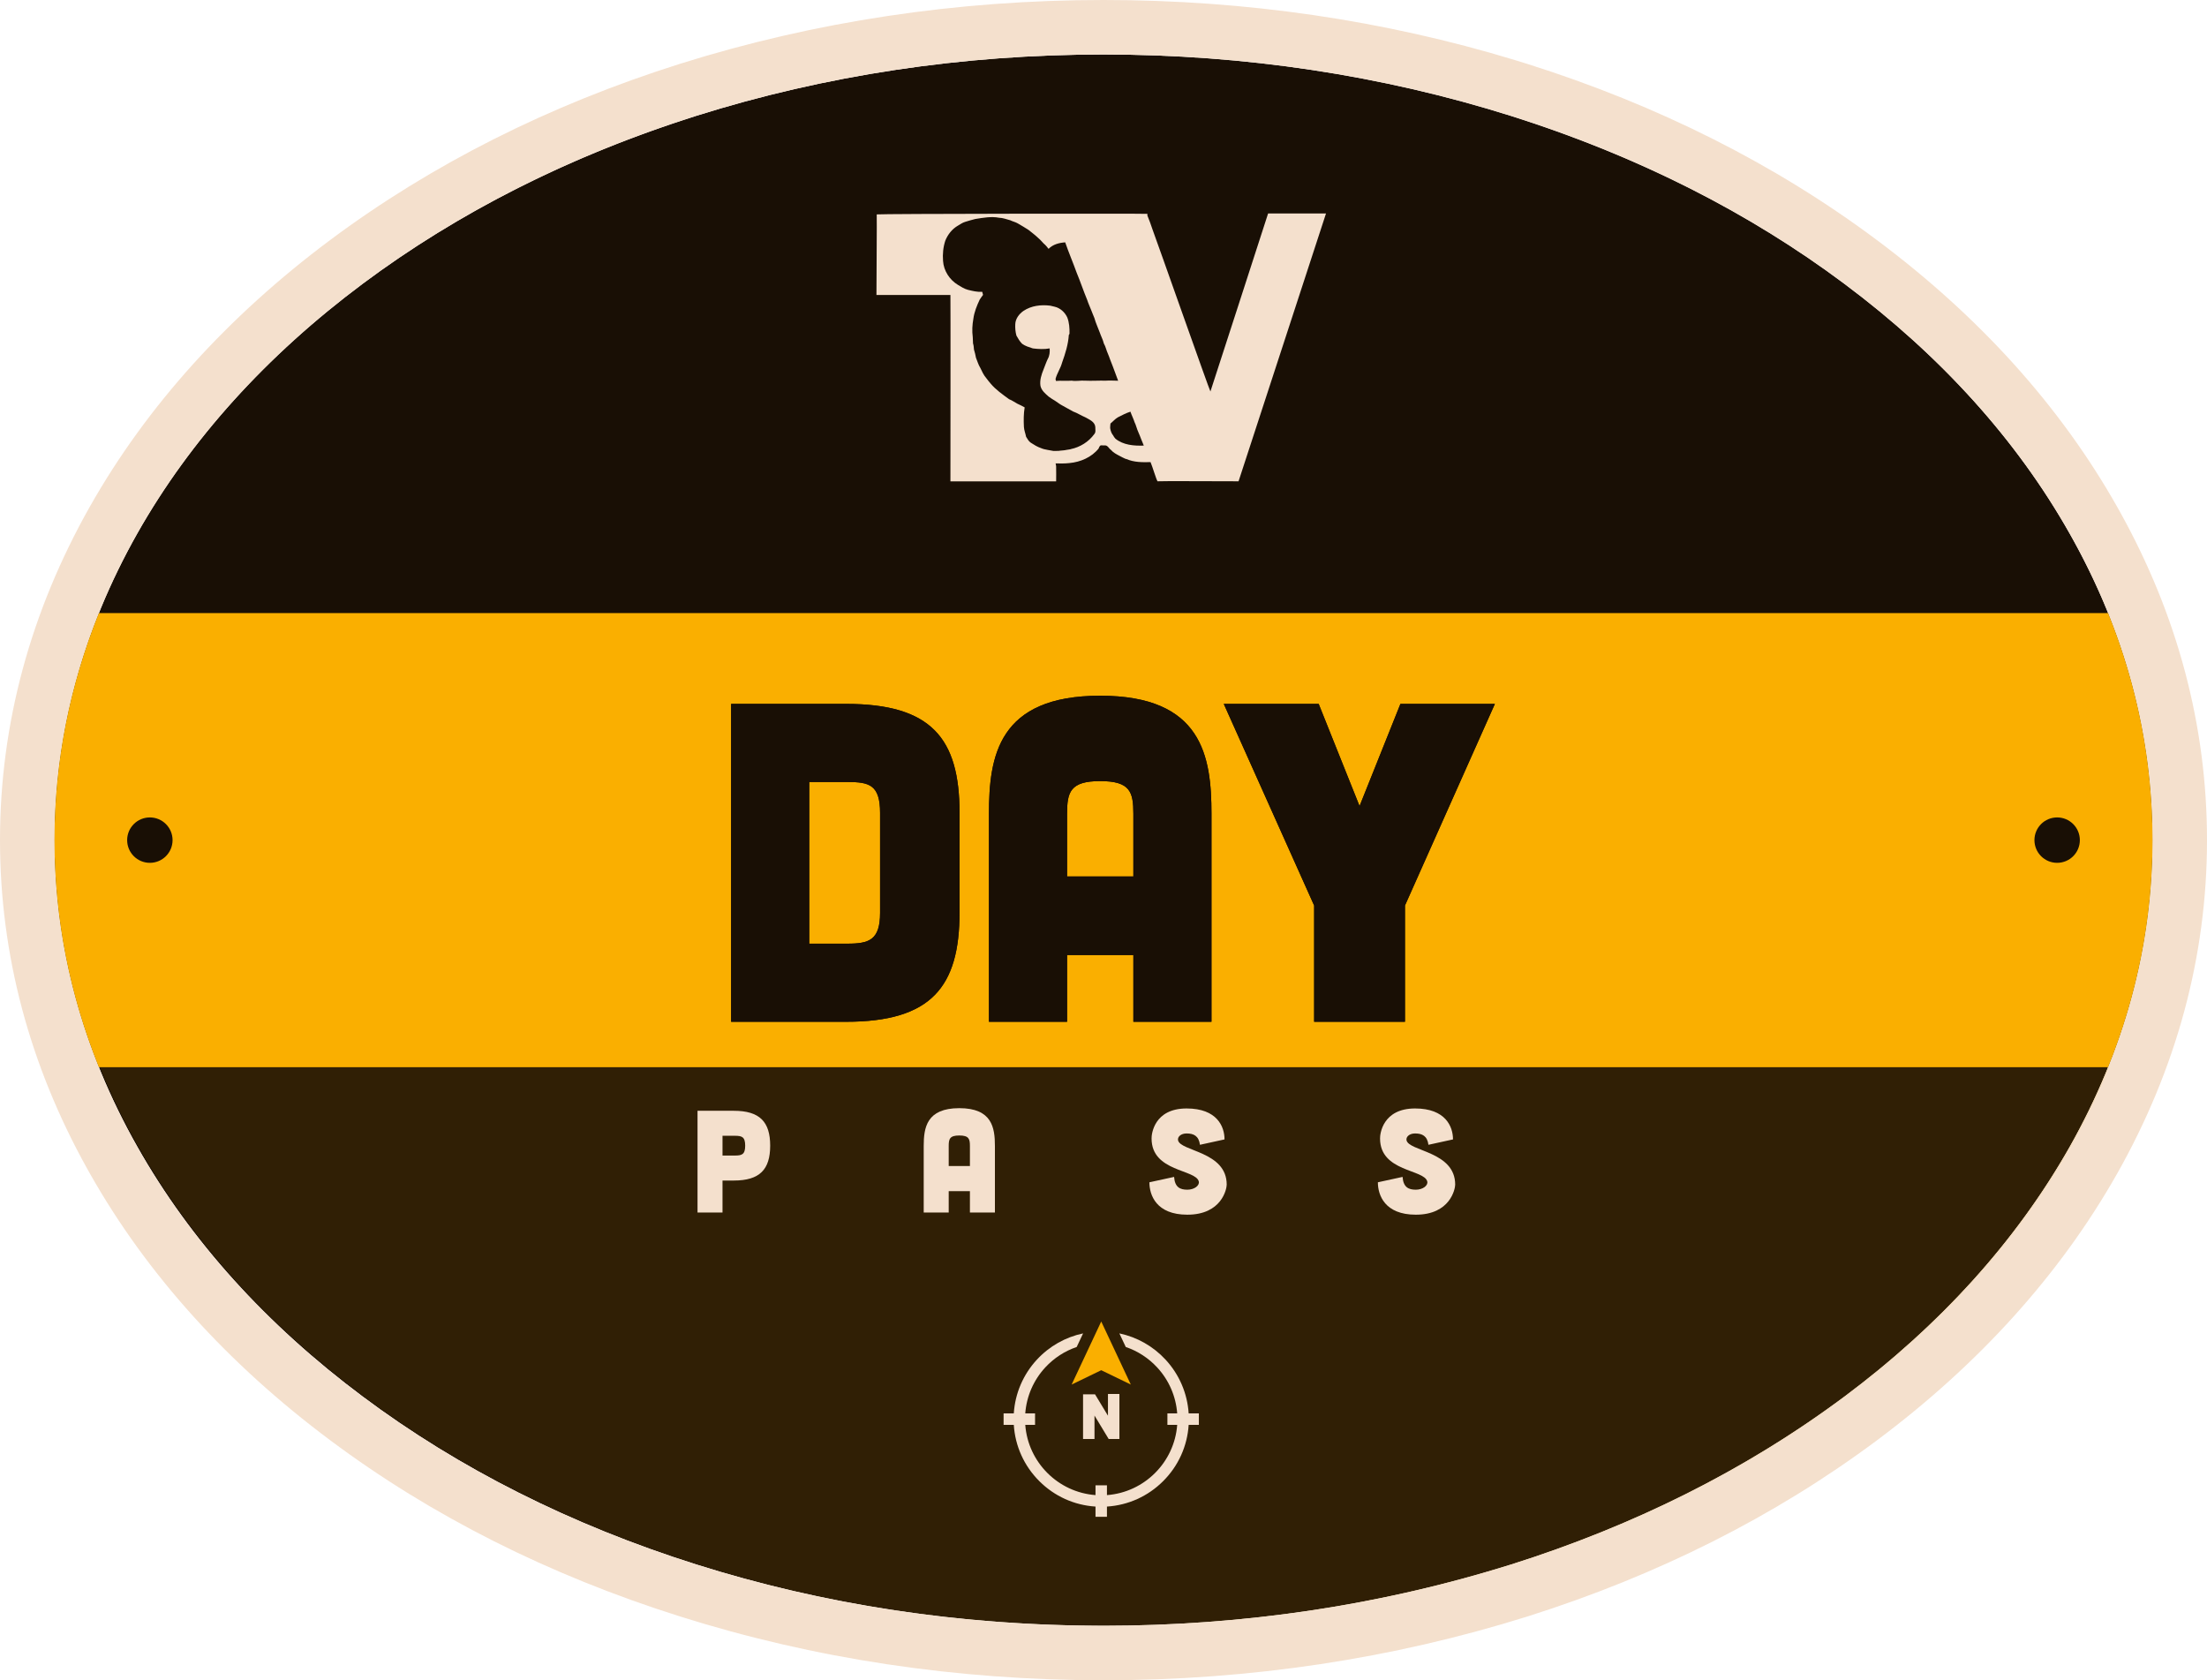
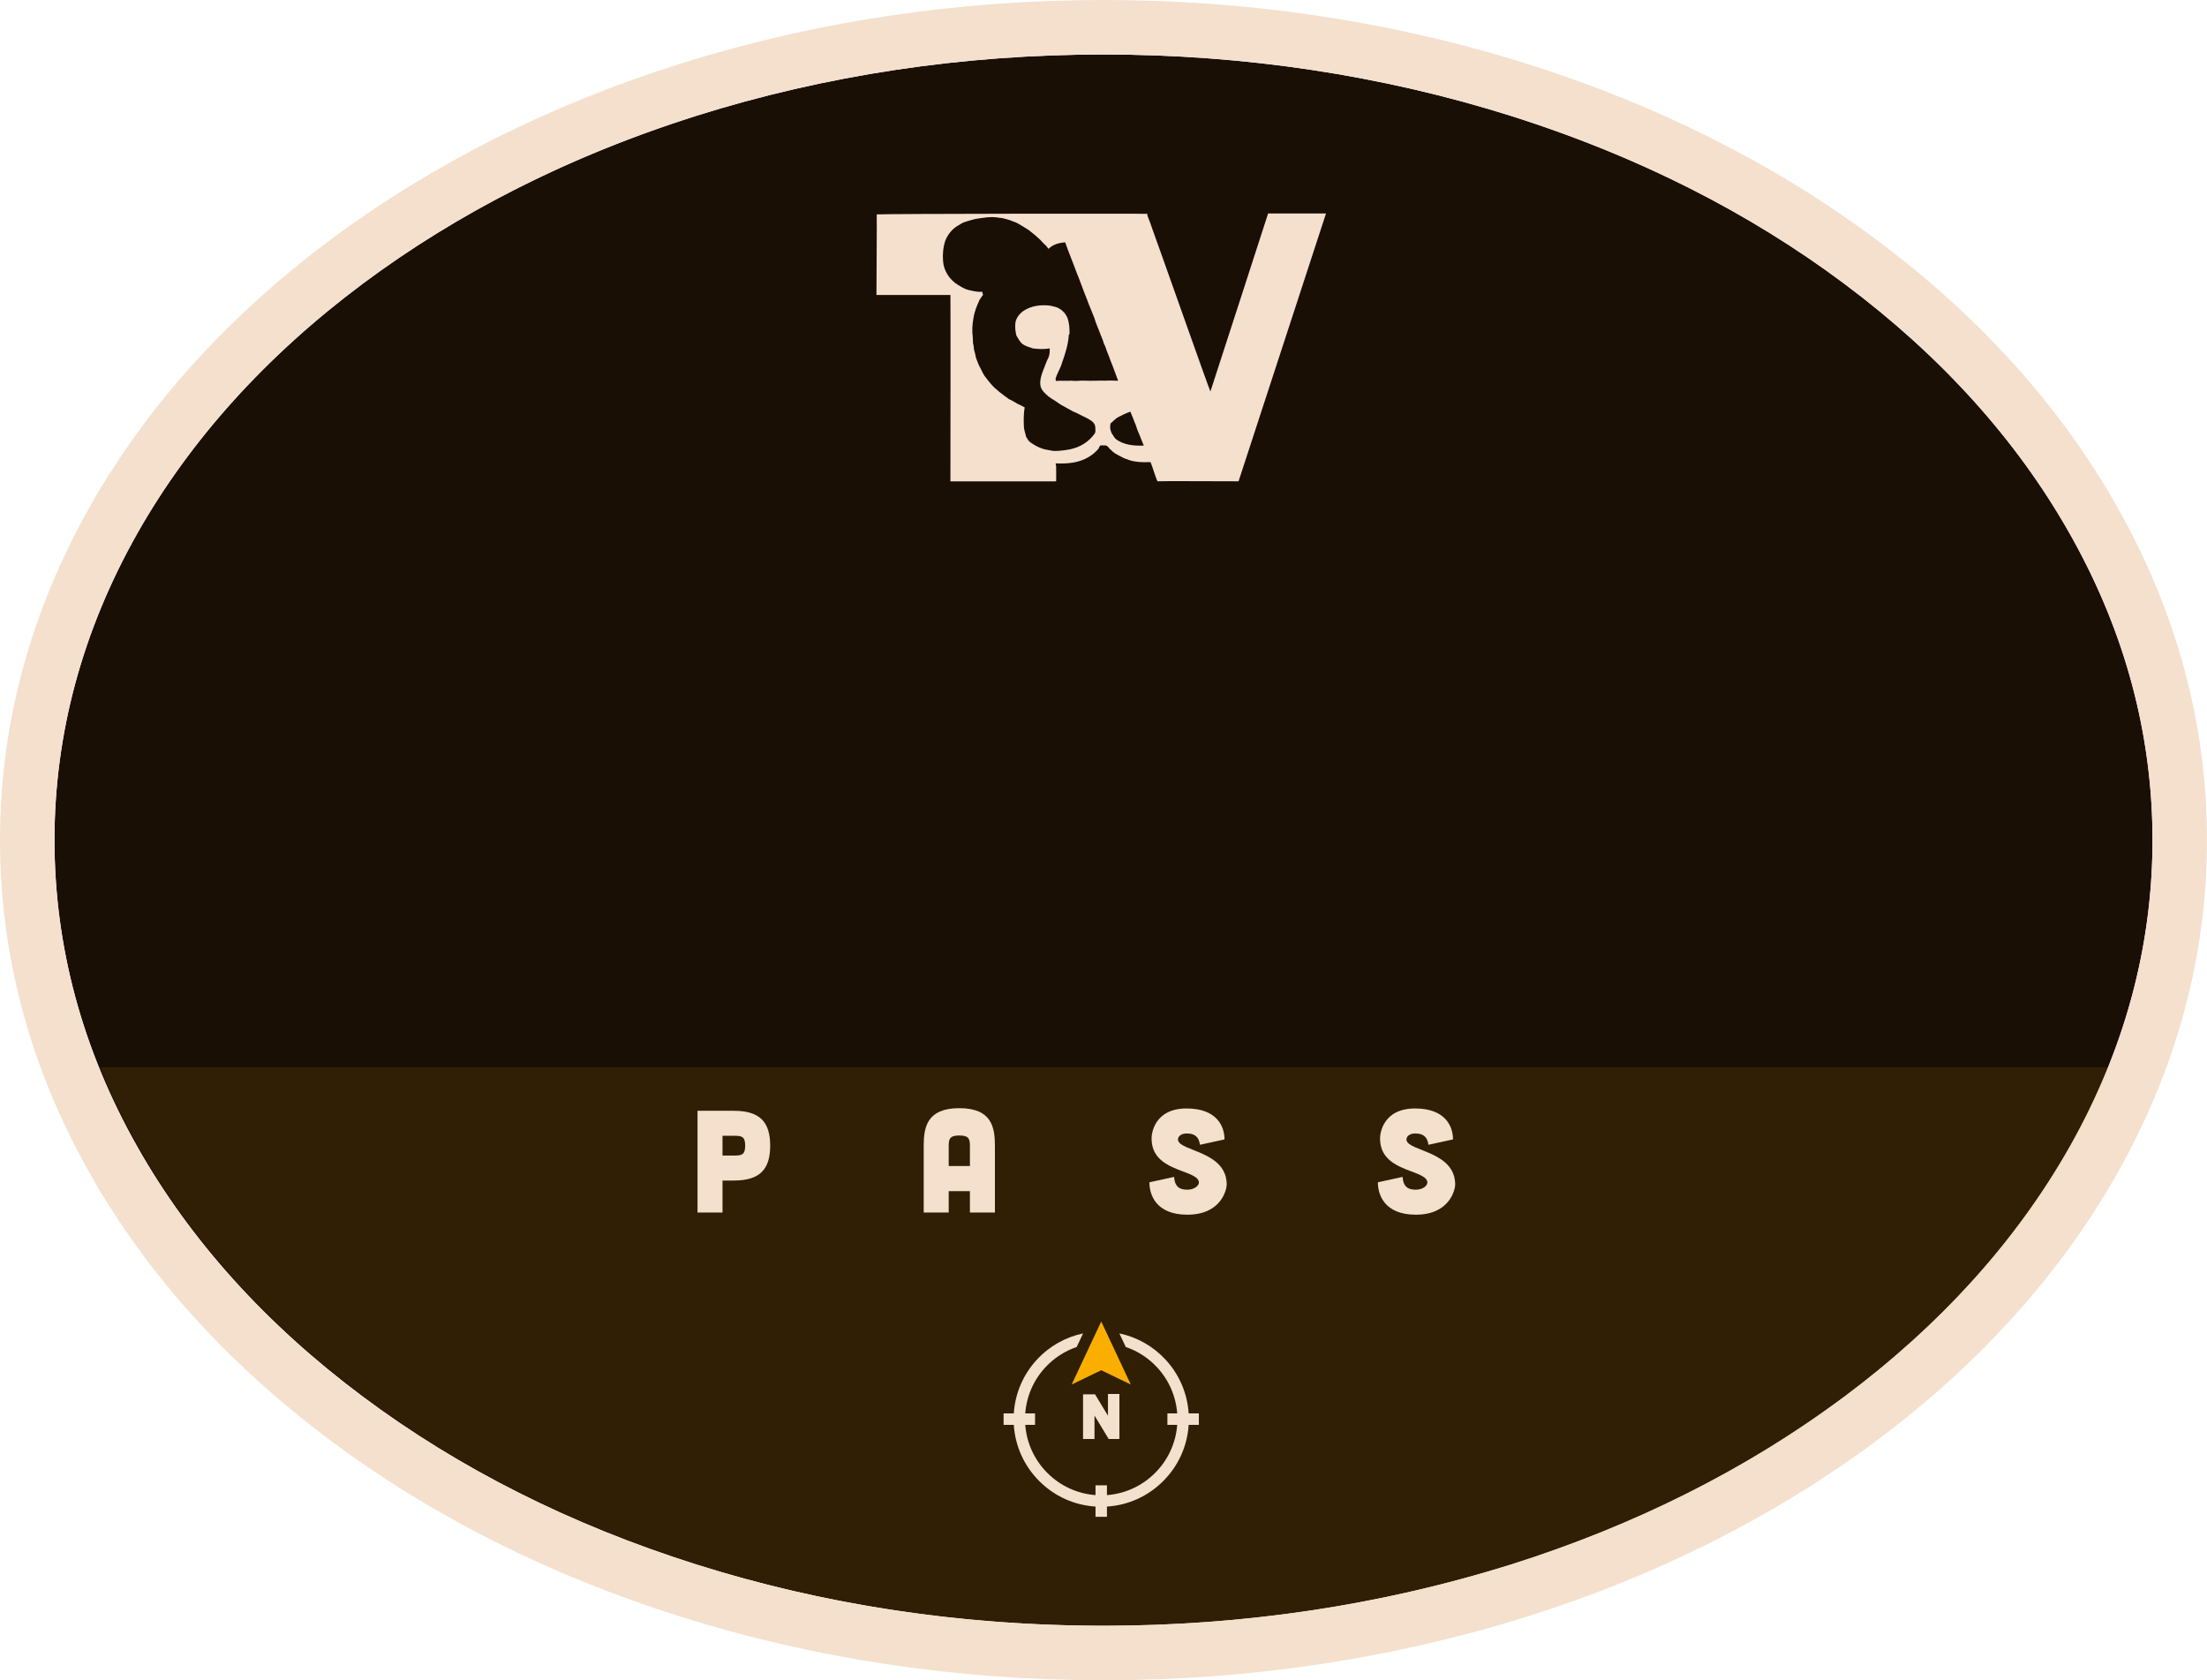
<svg xmlns="http://www.w3.org/2000/svg" width="486" height="370" viewBox="0 0 486 370" fill="none">
  <path d="M455.748 117.471C444.087 96.838 427.394 78.357 406.139 62.488C384.923 46.619 360.236 34.209 332.74 25.525C304.309 16.572 274.122 12 243 12C211.878 12 181.691 16.572 153.26 25.525C125.764 34.209 101.077 46.658 79.861 62.488C58.606 78.357 41.913 96.838 30.252 117.433C18.162 138.835 12 161.543 12 184.981C12 208.419 18.123 231.127 30.252 252.529C41.913 273.162 58.606 291.643 79.861 307.512C101.077 323.381 125.764 335.791 153.26 344.475C181.691 353.466 211.878 358 243 358C274.122 358 304.309 353.428 332.74 344.513C360.236 335.83 384.923 323.381 406.139 307.55C427.394 291.682 444.087 273.162 455.748 252.567C467.838 231.165 474 208.457 474 185.019C474 161.581 467.877 138.873 455.748 117.471Z" fill="#190F05" />
  <path d="M0 184.98C5.55869e-05 159.359 6.755 134.629 19.804 111.53L19.81 111.521C32.385 89.311 50.257 69.614 72.682 52.872L72.685 52.87C95.064 36.172 120.977 23.136 149.646 14.082L149.655 14.079C179.295 4.746 210.7 7.00631e-07 243 0C274.291 0 304.741 4.454 333.561 13.218L336.345 14.079L336.354 14.082C365.01 23.132 390.926 36.126 413.317 52.872C435.739 69.611 453.611 89.307 466.188 111.555L466.797 112.64C479.498 135.447 486 159.81 486 185.02C486 210.641 479.245 235.371 466.196 258.47L466.19 258.479C453.619 280.682 435.75 300.419 413.318 317.166L413.315 317.168C390.936 333.866 365.023 346.902 336.354 355.956L336.342 355.96L336.33 355.964C306.699 365.254 275.3 370 243 370C210.71 370 179.3 365.296 149.642 355.917V355.916C120.988 346.866 95.073 333.873 72.682 317.127C50.261 300.388 32.389 280.693 19.812 258.445L19.203 257.36C6.502 234.553 0 210.19 0 184.98ZM12 184.98C12 208.418 18.123 231.127 30.252 252.528C41.913 273.162 58.606 291.643 79.861 307.512C101.078 323.38 125.765 335.791 153.26 344.475C180.803 353.185 209.993 357.712 240.085 357.986L243 358C273.15 358 302.421 353.709 330.069 345.337L332.74 344.514C359.376 336.101 383.377 324.155 404.14 309.024L406.139 307.551C427.062 291.93 443.564 273.74 455.197 253.531L455.748 252.567C467.649 231.5 473.806 209.167 473.995 186.117L474 185.02C474 161.948 468.066 139.583 456.312 118.476L455.748 117.472C444.087 96.838 427.394 78.357 406.139 62.488C385.585 47.115 361.775 34.987 335.31 26.35L332.74 25.525C304.309 16.573 274.122 12 243 12C211.878 12 181.691 16.573 153.26 25.525L150.69 26.35C124.225 34.989 100.415 47.153 79.861 62.488C58.606 78.357 41.913 96.838 30.252 117.433C18.162 138.834 12 161.542 12 184.98Z" fill="#F4E0CD" />
-   <path d="M464.223 135C470.725 151.133 474 167.881 474 185.02C474 202.144 470.71 218.879 464.222 235H21.777C15.275 218.867 12 202.119 12 184.98C12 167.856 15.29 151.121 21.778 135H464.223Z" fill="#FAAF00" />
  <path d="M161 155H186.3C205.1 155 211.3 162.6 211.3 179V200.9C211.3 217.3 205.1 225 186.3 225H161V155ZM178.2 207.8H186.6C191.4 207.8 193.8 207 193.8 201C193.8 200.9 193.8 179.1 193.8 179C193.8 172.8 191.4 172.2 186.6 172.2H178.2V207.8ZM266.777 225H249.577V210.3H234.977V225H217.777V179.2C217.777 166.6 219.777 153.2 242.277 153.2C264.777 153.2 266.777 166.6 266.777 179.2V225ZM249.577 179.2C249.577 174.4 248.877 172 242.277 172C235.677 172 234.977 174.4 234.977 179.2V193H249.577V179.2ZM290.385 155L299.385 177.5L308.385 155H329.185L309.385 199.4V225H289.385V199.4L269.485 155H290.385Z" fill="#190F05" />
-   <path d="M290.385 155L299.385 177.5L308.385 155H329.185L309.385 199.4V225H289.385V199.4L269.485 155H290.385Z" fill="#190F05" />
  <path d="M266.777 225H249.577V210.3H234.977V225H217.777V179.2C217.777 166.6 219.777 153.2 242.277 153.2C264.777 153.2 266.777 166.6 266.777 179.2V225ZM249.577 179.2C249.577 174.4 248.877 172 242.277 172C235.677 172 234.977 174.4 234.977 179.2V193H249.577V179.2Z" fill="#190F05" />
  <path d="M161 155H186.3C205.1 155 211.3 162.6 211.3 179V200.9C211.3 217.3 205.1 225 186.3 225H161V155ZM178.2 207.8H186.6C191.4 207.8 193.8 207 193.8 201C193.8 200.9 193.8 179.1 193.8 179C193.8 172.8 191.4 172.2 186.6 172.2H178.2V207.8Z" fill="#190F05" />
  <path d="M252.684 47.091C252.684 47.181 252.669 47.346 252.654 47.437C253.074 48.448 253.45 49.489 253.794 50.529C254.724 52.988 266.289 85.843 266.545 86.206C266.65 85.965 279.159 47.256 279.249 47C279.354 47.015 291.969 47 292 47L272.74 105.984C267.73 105.984 255.865 105.908 254.906 105.984C254.652 105.711 253.781 102.739 253.361 101.76C251.577 101.804 249.686 101.821 248.021 101.065H247.902C247.452 100.84 246.987 100.658 246.567 100.402C245.876 100.04 245.156 99.678 244.646 99.075C244.181 98.758 243.927 98.034 243.297 98.079C242.997 98.064 242.697 98.094 242.382 98.064C242.157 98.23 242.006 98.471 241.947 98.743C240.387 100.689 237.942 101.745 235.497 101.971C234.477 102.091 233.457 102.062 232.452 102.047C232.496 102.302 232.586 102.575 232.571 102.847C232.557 103.902 232.616 104.943 232.571 106H209.291C209.291 105.909 209.335 64.954 209.291 64.954C206.726 64.954 193.87 64.939 193.001 64.954C192.986 64.2 193.121 47.576 193.062 47.213C193.677 47.063 252.372 47.002 252.687 47.092H252.684V47.091ZM214.778 48.22C214.029 48.402 213.277 48.628 212.543 48.854C211.957 49.02 211.478 49.382 210.952 49.683C209.678 50.407 208.732 51.615 208.177 52.957C207.697 54.39 207.547 55.944 207.667 57.453C207.802 59.61 209.092 61.601 210.923 62.717C211.628 63.139 212.333 63.608 213.143 63.819C214.178 64.075 215.227 64.332 216.293 64.256C216.369 64.482 216.428 64.708 216.474 64.936C216.22 65.282 215.964 65.615 215.739 65.976C215.109 67.319 214.539 68.707 214.343 70.2C214.104 71.513 214.029 72.9 214.209 74.227C214.238 74.696 214.253 75.162 214.27 75.631C214.419 76.068 214.435 76.536 214.48 76.988C214.645 77.577 214.824 78.164 214.914 78.768C215.229 79.521 215.439 80.321 215.874 81.016C216.249 81.784 216.593 82.584 217.164 83.234C217.45 83.671 217.809 84.034 218.124 84.441C219.278 85.828 220.779 86.854 222.218 87.911C222.878 88.152 223.434 88.591 224.049 88.907C224.588 89.163 225.129 89.405 225.639 89.707C225.4 91.126 225.4 92.573 225.474 94.007C225.518 94.76 225.818 95.455 225.954 96.179C226.254 96.647 226.509 97.16 226.974 97.477C227.799 98.004 228.385 98.382 229.3 98.699C230.034 99.03 231.189 99.121 231.984 99.302C232.36 99.302 232.734 99.288 233.095 99.288C233.68 99.182 234.295 99.212 234.879 99.062C235.209 99.001 235.809 98.941 235.794 98.895C237.834 98.473 239.74 97.295 240.97 95.592C241.36 95.169 241.18 94.536 241.194 94.008C241.089 92.862 239.874 92.394 239.005 91.896C238.09 91.518 237.25 90.946 236.306 90.614C235.42 90.146 234.58 89.633 233.695 89.166C233.2 88.894 232.78 88.518 232.299 88.231C231.85 87.944 231.369 87.689 230.95 87.355C230.2 86.692 229.344 86.013 229.119 84.972C228.924 83.735 229.329 82.498 229.795 81.352C230.11 80.584 230.366 79.784 230.725 79.045C231.13 78.336 231.205 77.521 231.145 76.721C229.915 76.947 228.67 76.871 227.44 76.721C226.63 76.449 225.79 76.223 225.085 75.71C224.56 75.197 224.185 74.534 223.826 73.899C223.601 73.084 223.526 72.225 223.571 71.381C223.616 70.174 224.426 69.118 225.387 68.455C227.097 67.309 229.257 67.052 231.268 67.309C231.583 67.37 231.912 67.444 232.227 67.535C233.457 67.807 234.492 68.757 235.017 69.888C235.466 71.034 235.541 72.286 235.512 73.508C235.482 73.569 235.392 73.704 235.363 73.764C235.228 75.86 234.582 77.882 233.877 79.858C233.547 81.11 232.767 82.182 232.437 83.448C232.467 83.554 232.498 83.78 232.527 83.885C233.682 83.78 234.853 83.915 236.007 83.824C236.983 83.991 237.942 83.748 238.916 83.824C240.447 83.9 241.977 83.78 243.507 83.824C244.407 83.748 245.322 83.839 246.222 83.839C245.847 82.799 245.442 81.773 245.068 80.732C244.843 80.204 244.633 79.662 244.438 79.117C244.289 78.71 244.153 78.288 243.972 77.895C243.628 77.156 243.492 76.342 243.072 75.632C242.877 74.788 242.442 74.018 242.172 73.203C241.796 72.148 241.286 71.137 241.002 70.05C240.778 69.461 240.507 68.889 240.297 68.3C240.012 67.546 239.653 66.822 239.412 66.052C238.587 64.076 237.926 62.054 237.101 60.078C236.291 57.831 235.346 55.629 234.566 53.366C233.246 53.457 231.85 53.818 230.905 54.799C230.576 54.392 230.261 53.97 229.841 53.638C228.85 52.477 227.635 51.526 226.436 50.59C225.687 50.092 224.892 49.655 224.111 49.187C223.601 48.885 223.001 48.779 222.476 48.507C221.651 48.296 220.856 47.965 220.001 47.95C218.291 47.618 216.521 47.95 214.781 48.222H214.778V48.22ZM246.173 91.891C245.543 92.254 245.093 92.811 244.538 93.263C244.494 93.594 244.463 93.926 244.463 94.259C244.492 94.591 244.612 94.922 244.733 95.24C244.824 95.466 244.973 95.677 245.124 95.874C245.199 95.994 245.348 96.251 245.424 96.387C245.499 96.251 245.544 96.553 245.544 96.553C245.544 96.553 245.709 96.477 245.604 96.583C247.344 98.016 249.714 98.197 251.874 98.122C251.679 97.624 251.454 97.125 251.259 96.612C250.944 95.707 250.495 94.877 250.224 93.957C250.134 93.626 249.999 93.309 249.848 92.992C249.594 92.192 249.204 91.454 248.933 90.654C247.958 90.956 247.074 91.439 246.173 91.891Z" fill="#F4E0CD" />
-   <circle cx="453" cy="185" r="5" fill="#190F05" />
  <circle cx="33" cy="185" r="5" fill="#190F05" />
  <path opacity="0.1" d="M464.444 235C462.053 240.943 459.227 246.803 455.971 252.567C444.31 273.162 427.617 291.682 406.361 307.551C385.145 323.381 360.458 335.83 332.963 344.514C304.532 353.428 274.345 358 243.223 358C212.1 358 181.914 353.466 153.482 344.475C125.987 335.791 101.3 323.38 80.084 307.512C58.829 291.643 42.136 273.162 30.475 252.528C27.215 246.776 24.39 240.93 22 235H464.444Z" fill="#FAAF00" />
  <path d="M319.964 250.904L314.556 252.088C314.3 250.136 313.18 249.592 311.612 249.592C310.364 249.592 309.596 250.328 309.724 251.064C310.172 253.56 320.444 253.496 320.444 260.856C320.444 261.816 319.356 267.48 311.772 267.48C304.924 267.48 303.42 263.16 303.42 260.344L308.86 259.16C309.02 261.464 310.204 261.976 311.772 261.976C313.34 261.976 314.492 261.048 314.3 260.184C313.692 257.464 303.9 258.072 303.9 250.712C303.868 249.752 304.444 244.088 311.612 244.088C318.332 244.088 319.964 248.088 319.964 250.904Z" fill="#F4E0CD" />
  <path d="M269.651 250.904L264.243 252.088C263.987 250.136 262.867 249.592 261.299 249.592C260.051 249.592 259.283 250.328 259.411 251.064C259.859 253.56 270.131 253.496 270.131 260.856C270.131 261.816 269.043 267.48 261.459 267.48C254.611 267.48 253.107 263.16 253.107 260.344L258.547 259.16C258.707 261.464 259.891 261.976 261.459 261.976C263.027 261.976 264.179 261.048 263.987 260.184C263.379 257.464 253.587 258.072 253.587 250.712C253.555 249.752 254.131 244.088 261.299 244.088C268.019 244.088 269.651 248.088 269.651 250.904Z" fill="#F4E0CD" />
  <path d="M219.089 266.999H213.585V262.295H208.913V266.999H203.409V252.343C203.409 248.311 204.049 244.023 211.249 244.023C218.449 244.023 219.089 248.311 219.089 252.343V266.999ZM213.585 252.343C213.585 250.807 213.361 250.039 211.249 250.039C209.137 250.039 208.913 250.807 208.913 252.343V256.759H213.585V252.343Z" fill="#F4E0CD" />
  <path d="M153.6 244.6H161.6C167.296 244.6 169.6 247.032 169.6 252.28C169.6 257.528 167.296 259.96 161.6 259.96H159.104V267H153.6V244.6ZM159.104 254.456H161.792C163.328 254.456 164.096 254.264 164.096 252.28C164.096 250.296 163.328 250.104 161.792 250.104H159.104V254.456Z" fill="#F4E0CD" />
  <path d="M242.5 291L235.984 304.884L242.5 301.727L249.015 304.884L242.5 291Z" fill="#FAAF00" />
  <path d="M261.754 311.239C261.468 306.827 259.687 302.662 256.664 299.396C253.927 296.438 250.379 294.437 246.494 293.619L247.904 296.613C250.522 297.502 252.897 299.035 254.815 301.107C257.405 303.906 258.947 307.465 259.229 311.239H257.072V313.759H259.229C258.614 322.007 252.008 328.613 243.76 329.228V327.071H241.24V329.228C232.992 328.613 226.386 322.007 225.771 313.759H227.928V311.239H225.771C226.053 307.459 227.599 303.896 230.195 301.096C232.112 299.029 234.484 297.5 237.096 296.613L238.506 293.619C234.627 294.435 231.084 296.432 228.348 299.383C225.318 302.651 223.532 306.821 223.246 311.239H221V313.759H223.246C223.546 318.439 225.51 322.797 228.856 326.143C232.202 329.489 236.56 331.454 241.24 331.753V333.999H243.76V331.753C248.44 331.454 252.798 329.489 256.144 326.143C259.49 322.797 261.454 318.439 261.754 313.759H264V311.239H261.754Z" fill="#F4E0CD" />
  <path d="M243.982 311.743L241.134 307.035H238.498V316.869H241.018V311.71L244.144 316.877H246.502V306.963H243.982V311.743Z" fill="#F4E0CD" />
</svg>